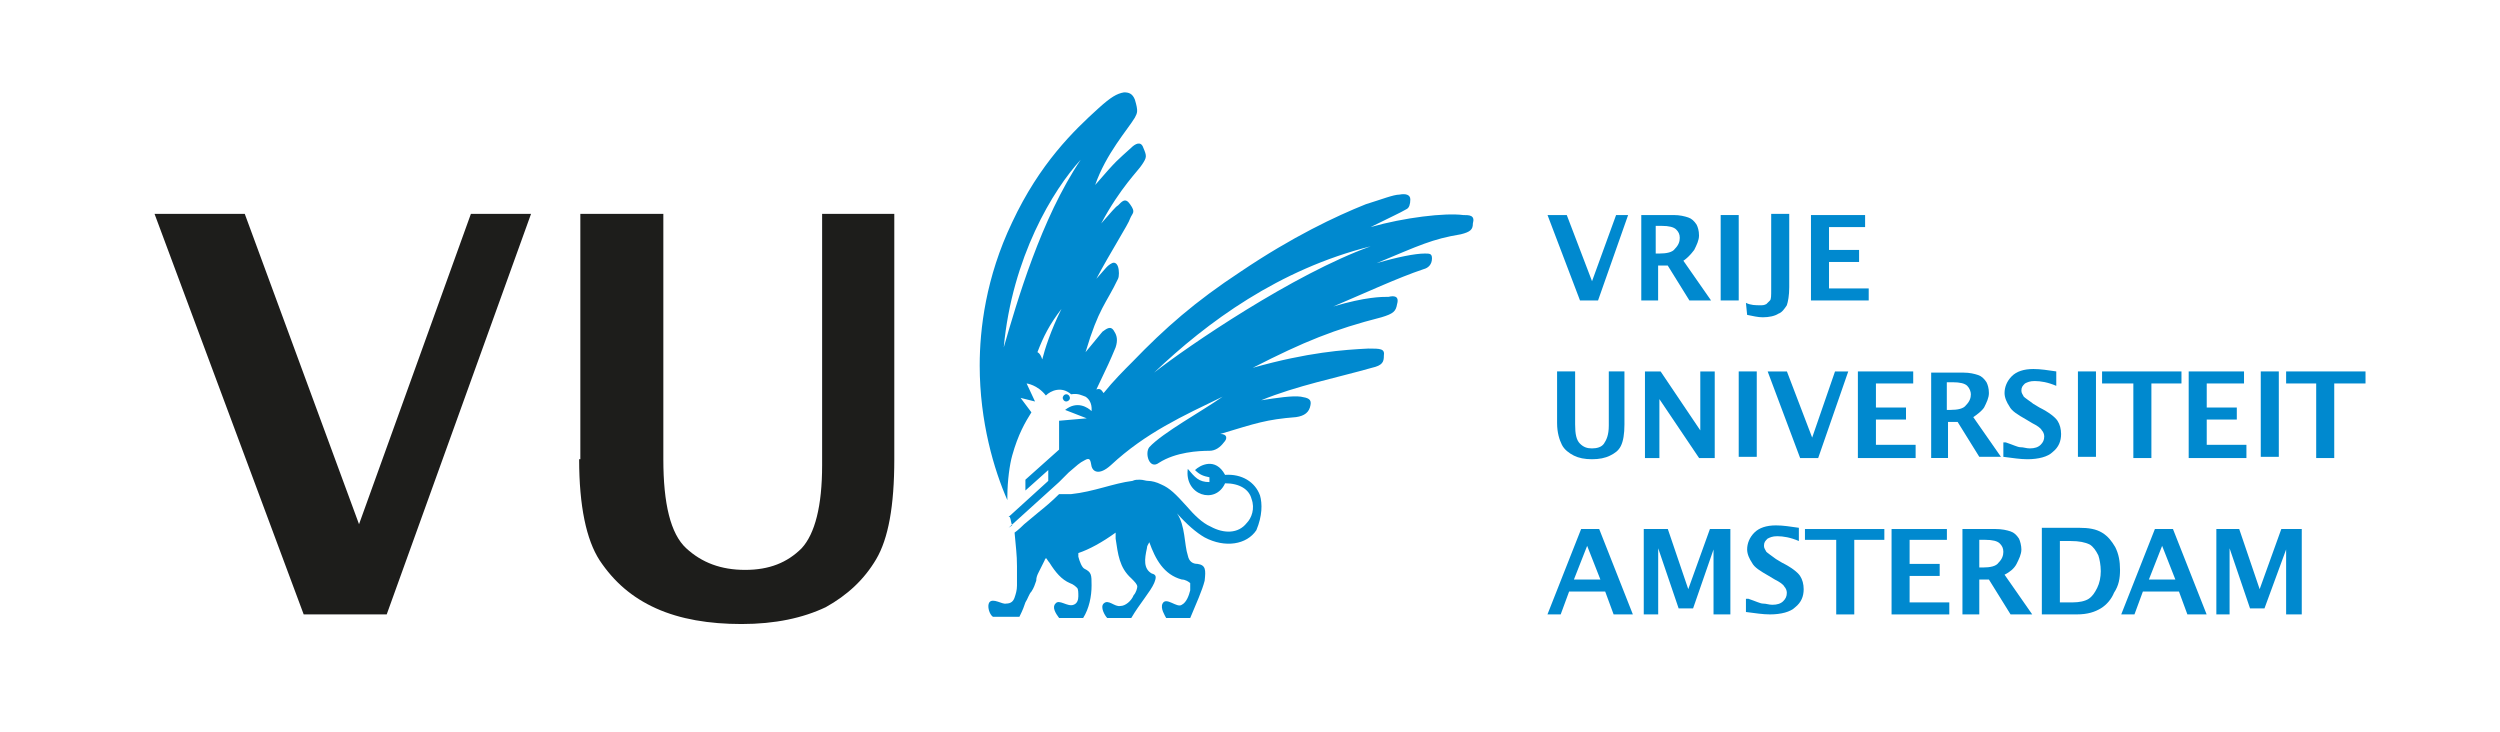
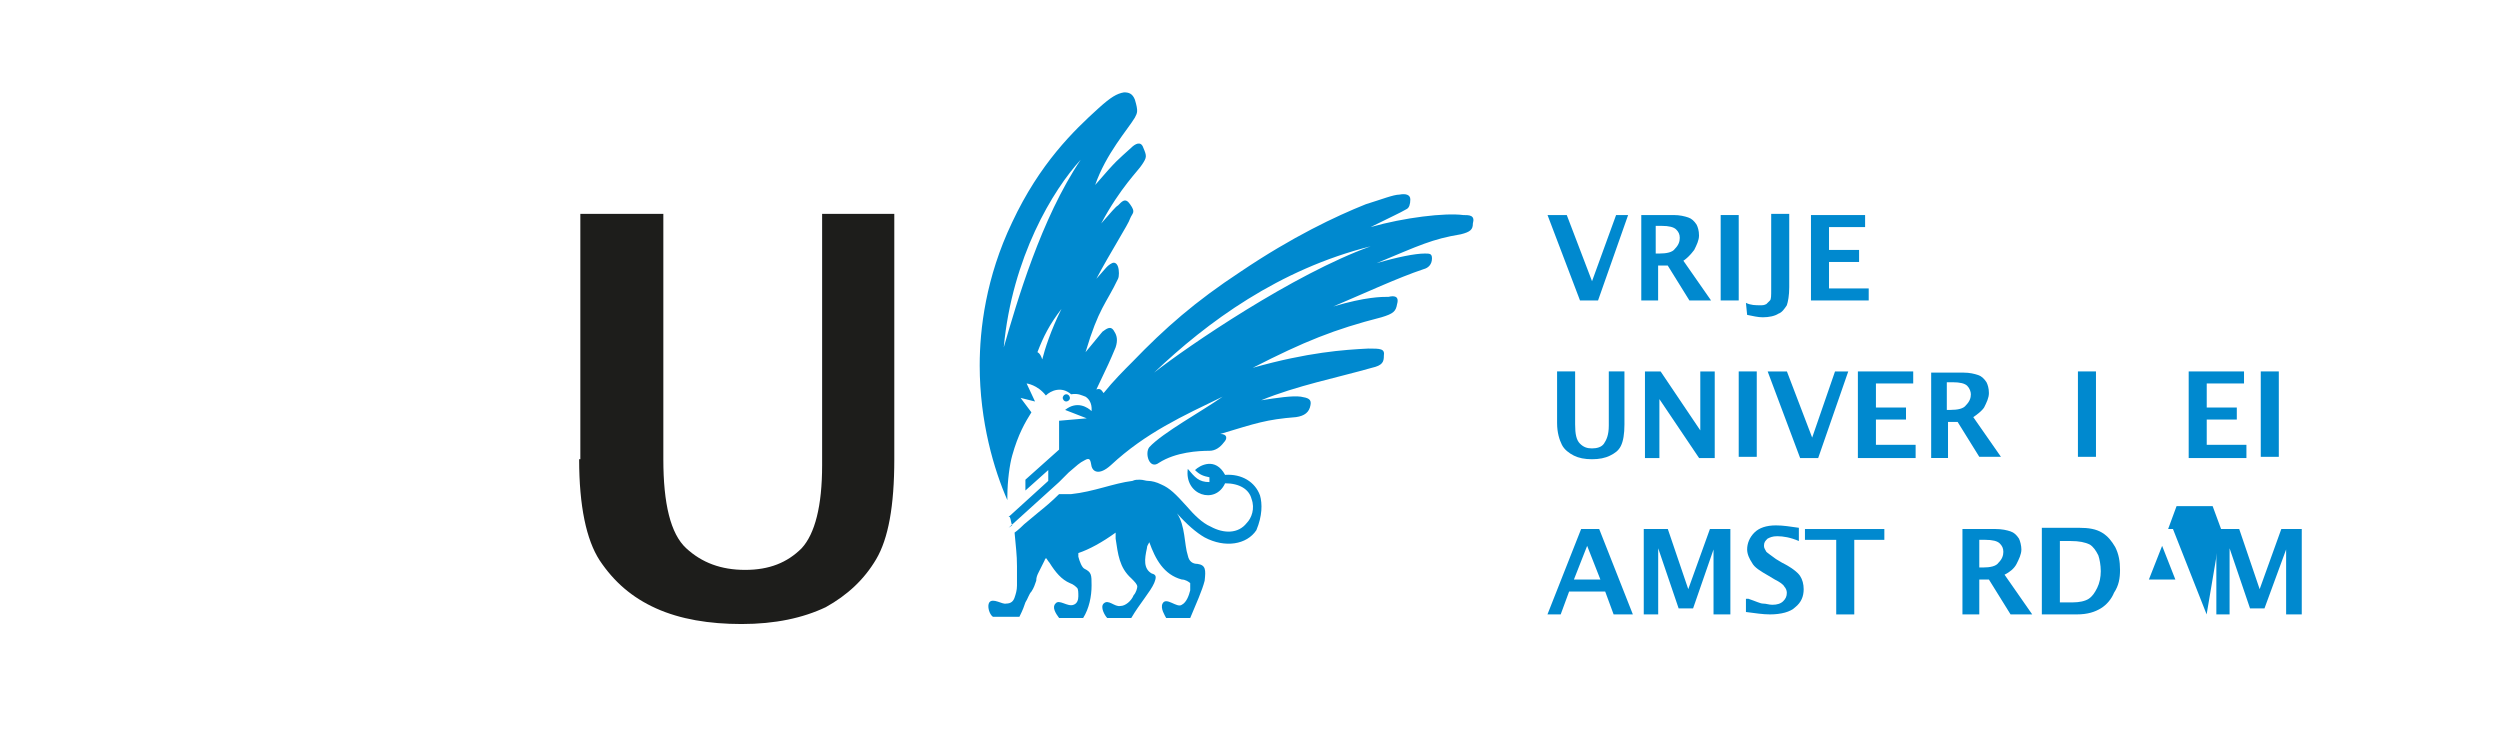
<svg xmlns="http://www.w3.org/2000/svg" xmlns:ns1="http://sodipodi.sourceforge.net/DTD/sodipodi-0.dtd" xmlns:ns2="http://www.inkscape.org/namespaces/inkscape" version="1.1" id="svg2" width="968.504" height="283.464" viewBox="0 0 968.504 283.464" ns1:docname="INESCTECLogotipo_CORPositivo_RGB.ai">
  <defs id="defs6" />
  <ns1:namedview id="namedview4" pagecolor="#ffffff" bordercolor="#000000" borderopacity="0.25" ns2:showpageshadow="2" ns2:pageopacity="0.0" ns2:pagecheckerboard="0" ns2:deskcolor="#d1d1d1" showgrid="false" />
  <g id="g10" ns2:groupmode="layer" ns2:label="Page 1" transform="matrix(1.333,0,0,-1.333,0,283.464)">
-     <polygon class="st1" points="20.8,14.7 30.3,40.5 39.6,14.7 44.6,14.7 32.6,48 25.7,48 13.3,14.7 " id="polygon9792" style="fill:#1d1d1b" transform="matrix(3.496,0,0,-3.496,-1.586,201.892)" />
    <path class="st1" d="m 168.312,79.188 c 0,-13.634 2.098,-23.422 5.943,-29.365 4.195,-6.293 9.439,-10.837 16.43,-13.983 6.992,-3.146 15.382,-4.545 24.821,-4.545 9.788,0 17.829,1.748 24.471,4.894 6.293,3.496 11.187,8.04 14.683,13.983 3.496,5.943 5.244,15.382 5.244,29.016 V 150.503 H 238.928 V 77.44 c 0,-11.886 -2.098,-19.926 -5.943,-24.121 -4.195,-4.195 -9.439,-6.293 -16.43,-6.293 -6.992,0 -12.585,2.098 -17.13,6.293 -4.545,4.195 -6.642,12.935 -6.642,25.869 V 150.503 H 168.661 V 79.188 Z" id="path9794" style="fill:#1d1d1b;stroke-width:3.496" />
    <path class="st2" d="m 425.257,150.153 c 1.748,0 3.496,0 2.797,-2.447 0,-1.748 -0.699,-2.447 -3.496,-3.146 -8.39,-1.398 -11.886,-3.146 -24.471,-8.39 5.943,1.748 11.187,2.797 13.983,2.797 1.398,0 2.098,0 2.098,-1.398 0,-1.748 -1.049,-2.797 -2.447,-3.146 -7.341,-2.447 -17.13,-6.992 -26.219,-10.837 9.439,2.797 13.983,2.797 16.081,2.797 1.398,0.35 3.146,0.35 2.447,-2.098 -0.35,-2.098 -1.049,-2.797 -4.545,-3.845 -13.634,-3.496 -22.373,-6.992 -37.406,-14.683 16.081,4.545 26.568,5.244 33.56,5.593 3.496,0 4.894,0 4.545,-2.098 0,-1.748 -0.35,-2.797 -3.496,-3.496 -9.788,-2.797 -22.024,-5.244 -32.162,-9.439 4.545,0.699 9.089,1.398 11.536,1.049 2.098,-0.35 3.146,-0.699 2.797,-2.447 -0.35,-2.098 -1.748,-3.146 -4.195,-3.496 -8.74,-0.699 -11.536,-1.748 -22.024,-4.894 2.098,0 2.098,-1.398 1.049,-2.447 -1.049,-1.398 -2.447,-2.447 -4.195,-2.447 -3.146,0 -9.788,-0.35 -14.683,-3.496 -2.797,-2.098 -4.195,2.797 -2.797,4.545 3.845,4.195 15.382,10.488 21.325,14.683 -11.536,-5.593 -22.373,-10.488 -32.511,-19.926 -3.496,-3.146 -5.244,-1.748 -5.593,-0.35 -0.35,1.748 -0.35,2.797 -2.098,1.748 -1.398,-0.699 -2.098,-1.398 -4.545,-3.496 v 0 l -2.797,-2.797 v 0 L 293.114,59.261 v 3.146 l 11.536,10.488 v 3.146 l -6.642,-5.943 v 3.146 l 9.788,8.74 v 8.39 l 8.04,0.699 -6.293,2.447 c 3.496,2.797 6.642,0.699 7.691,-0.35 0,0.35 0.35,2.797 -1.748,4.195 -1.049,0.35 -2.098,1.049 -4.195,0.699 -2.797,2.447 -5.943,1.049 -7.341,-0.35 -2.447,3.146 -5.593,3.496 -5.593,3.496 l 2.447,-5.244 -4.195,1.049 3.146,-4.195 c -1.748,-2.797 -3.845,-6.293 -5.593,-12.585 -0.699,-2.447 -1.398,-7.341 -1.398,-11.886 0,-0.35 0,-0.699 0,-1.049 -3.845,8.74 -8.04,22.723 -8.04,39.154 0,10.488 1.748,25.52 9.439,41.601 8.04,17.13 17.829,26.568 25.17,33.211 3.496,3.146 5.244,4.195 7.341,4.545 1.398,0 2.447,-0.35 3.146,-2.098 1.049,-3.496 0.699,-3.845 0,-5.244 -2.098,-3.496 -8.39,-10.488 -11.536,-19.577 6.642,7.691 6.293,6.992 10.488,10.837 1.049,1.049 2.797,2.098 3.496,0 1.049,-2.447 1.049,-2.797 -0.35,-4.894 -1.049,-1.748 -6.293,-6.642 -11.886,-17.13 2.797,3.146 4.195,4.894 4.894,5.244 1.049,1.049 2.098,2.447 3.496,0.35 1.748,-2.447 0.699,-2.447 0,-4.195 -0.35,-1.398 -5.943,-10.138 -9.788,-17.479 2.797,3.146 3.146,3.845 4.545,4.545 0.699,0.35 1.398,0 1.748,-1.049 0.35,-1.049 0.35,-2.797 0,-3.496 -3.496,-7.341 -5.593,-8.39 -9.439,-21.325 3.146,3.845 3.496,4.195 4.894,5.943 1.049,0.699 2.447,2.098 3.496,0 0.699,-1.049 1.049,-2.447 0.35,-4.545 -1.748,-4.195 -2.098,-4.894 -5.593,-12.235 1.049,0.35 1.398,0 2.098,-1.049 2.797,3.496 5.943,6.642 8.39,9.089 9.439,9.788 18.178,17.479 31.463,26.219 15.032,10.138 27.617,16.081 36.357,19.577 4.545,1.398 8.04,2.797 9.788,2.797 1.748,0.35 3.146,0 3.146,-1.398 0,-1.398 -0.35,-2.447 -1.049,-2.797 -2.447,-1.398 -4.195,-2.098 -10.488,-5.244 9.788,2.797 21.674,4.195 26.918,3.496 M 302.902,108.203 c 0.699,2.797 2.447,8.39 5.593,14.683 -3.496,-4.545 -5.244,-8.04 -6.992,-12.585 0.699,-0.35 1.049,-1.049 1.398,-2.098 m -11.187,3.496 c 3.845,13.284 10.837,37.406 22.373,54.535 -8.04,-8.74 -19.926,-28.316 -22.373,-54.535 m 43.698,-7.341 c 9.788,7.691 40.552,28.666 62.925,36.706 -26.568,-6.642 -47.544,-22.024 -62.925,-36.706 m 30.763,-35.658 c -1.398,3.845 -5.244,6.293 -10.138,5.943 -2.797,5.244 -7.341,2.797 -8.74,1.398 1.398,-1.398 2.447,-1.748 4.195,-2.098 v -1.398 c -3.146,0 -4.195,1.398 -6.293,3.845 -1.049,-7.691 8.04,-10.488 10.837,-4.195 4.195,0 6.992,-1.748 7.691,-4.545 1.049,-2.797 0,-5.593 -1.398,-6.992 -2.447,-3.146 -6.642,-3.146 -10.488,-1.049 -2.447,1.049 -4.894,3.496 -6.992,5.943 -3.146,3.496 -4.894,5.244 -7.341,6.293 -1.398,0.699 -2.797,1.049 -3.845,1.049 -0.699,0 -1.398,0.35 -2.447,0.35 -0.699,0 -1.398,0 -2.098,-0.35 -5.593,-0.699 -11.187,-3.146 -17.829,-3.845 h -3.496 c -2.098,-2.098 -4.195,-3.845 -5.943,-5.244 l -4.195,-3.496 c 0,0 0,0 0,0 -1.748,-1.748 -2.797,-2.447 -2.797,-2.447 0.35,-4.195 0.699,-6.293 0.699,-9.788 0,-2.797 0,-4.545 0,-5.593 0,-1.398 -0.35,-2.447 -0.699,-3.496 -0.35,-1.049 -1.049,-1.748 -2.447,-1.748 -1.049,-0.35 -3.845,1.748 -4.894,0.35 -0.699,-1.049 0,-3.496 1.049,-4.195 h 7.691 c 1.049,2.098 1.398,3.146 1.748,4.195 0.699,1.049 1.049,2.447 1.748,3.146 0.699,1.049 1.049,2.098 1.398,3.146 0,1.049 0.35,1.748 0.699,2.447 0.699,1.398 1.398,2.797 1.748,3.496 0,0.35 0.35,0.35 0.35,0.699 0.35,-0.35 0.699,-1.049 1.049,-1.398 1.748,-2.797 3.496,-4.894 5.943,-5.943 1.049,-0.35 1.748,-1.049 2.098,-1.398 0.35,-0.35 0.35,-1.398 0.35,-2.447 0,-1.049 -0.35,-2.098 -1.398,-2.447 -1.748,-0.699 -4.195,1.748 -5.244,0.35 -1.049,-1.049 0,-2.797 1.049,-4.195 h 6.992 c 1.748,2.797 2.447,6.293 2.447,9.439 0,3.146 0,3.845 -2.098,4.894 -0.699,0.35 -1.398,2.098 -1.748,3.496 0,0.35 0,0.35 0,1.049 3.146,1.049 6.992,3.146 10.837,5.943 0,-0.35 0,-1.049 0,-1.748 0.699,-4.545 1.049,-8.39 4.545,-11.536 1.049,-1.049 1.748,-1.748 1.748,-2.447 0,-0.35 -0.35,-1.748 -1.049,-2.447 -0.699,-1.748 -2.447,-3.146 -3.845,-3.146 -1.748,-0.35 -3.496,2.098 -4.894,0.699 -1.049,-1.049 0.35,-3.496 1.049,-4.195 h 6.992 c 2.447,4.195 5.593,7.691 6.642,10.138 0.699,1.748 0.699,2.447 -0.699,2.797 -2.447,1.398 -2.098,4.195 -1.398,7.341 0,0.699 0.35,1.049 0.699,1.748 1.748,-4.894 4.195,-9.439 9.439,-10.837 1.049,0 2.098,-0.699 2.447,-1.049 0,-0.35 0,-1.398 0,-2.098 -0.35,-1.398 -1.049,-3.496 -2.447,-4.195 -1.398,-1.049 -4.545,2.447 -5.593,0.35 -0.699,-1.398 0.699,-3.496 1.049,-4.195 h 6.992 c 1.748,4.195 3.496,8.04 4.195,10.837 0.35,3.146 0.35,4.545 -2.098,4.894 -1.398,0 -2.447,0.699 -2.797,2.447 -1.049,3.146 -0.699,8.74 -3.146,12.235 2.797,-3.146 5.593,-5.593 8.04,-6.992 5.943,-3.146 12.235,-2.098 15.032,2.098 1.748,4.195 1.748,7.691 1.049,10.138 m -57.332,28.316 c 0,-0.35 0.35,-1.049 1.049,-1.049 0.35,0 1.049,0.35 1.049,1.049 0,0.35 -0.35,1.049 -1.049,1.049 -0.699,0 -1.049,-0.699 -1.049,-1.049 M 293.114,62.407 v -3.146 l 1.049,0.699 c -0.35,0.699 -0.35,1.748 -0.699,2.447 z" id="path9796" style="fill:#0089cf;stroke-width:3.496" />
    <polygon class="st2" points="188.3,45.9 190.1,40.9 191.8,40.9 191.8,48 190.5,48 190.5,42.6 188.7,47.5 187.5,47.5 185.8,42.5 185.8,48 184.7,48 184.7,40.9 186.6,40.9 " id="polygon9798" style="fill:#0089cf" transform="matrix(3.496,0,0,-3.496,-1.586,201.892)" />
-     <path class="st2" d="m 632.211,44.229 h -7.691 l 3.845,9.788 z m 9.089,-10.138 -9.788,24.821 h -5.244 l -9.788,-24.821 h 3.845 l 2.447,6.642 h 10.488 l 2.447,-6.642 z" id="path9800" style="fill:#0089cf;stroke-width:3.496" />
+     <path class="st2" d="m 632.211,44.229 h -7.691 l 3.845,9.788 z m 9.089,-10.138 -9.788,24.821 h -5.244 h 3.845 l 2.447,6.642 h 10.488 l 2.447,-6.642 z" id="path9800" style="fill:#0089cf;stroke-width:3.496" />
    <path class="st2" d="m 610.537,46.676 c 0,-1.748 -0.35,-3.496 -1.049,-4.894 -0.699,-1.398 -1.398,-2.447 -2.447,-3.146 -1.049,-0.699 -2.797,-1.049 -4.545,-1.049 h -3.845 v 17.829 h 3.146 c 2.447,0 4.195,-0.35 5.593,-1.049 1.049,-0.699 1.748,-1.748 2.447,-3.146 0.35,-1.049 0.699,-2.797 0.699,-4.545 m 5.593,0.35 c 0,2.447 -0.35,4.545 -1.398,6.642 -1.049,1.748 -2.098,3.146 -3.845,4.195 -1.748,1.049 -3.845,1.398 -6.642,1.398 H 593.407 V 34.091 h 10.138 c 3.146,0 5.244,0.699 6.992,1.748 1.748,1.049 3.146,2.797 3.845,4.545 1.398,2.098 1.748,4.195 1.748,6.642" id="path9802" style="fill:#0089cf;stroke-width:3.496" />
    <path class="st2" d="m 582.221,52.269 c 0,-1.049 -0.35,-2.098 -1.398,-3.146 -0.699,-1.049 -2.447,-1.398 -4.545,-1.398 h -1.049 v 8.04 h 1.748 c 2.098,0 3.496,-0.35 4.195,-1.049 0.699,-0.699 1.049,-1.398 1.049,-2.447 m 3.845,-3.496 c 0.699,1.398 1.398,2.797 1.398,4.195 0,1.049 -0.35,2.447 -0.699,3.146 -0.699,1.049 -1.398,1.748 -2.447,2.098 -1.049,0.35 -2.447,0.699 -4.545,0.699 h -9.439 V 34.091 h 4.894 v 10.138 h 2.797 l 6.293,-10.138 h 6.293 l -8.04,11.536 c 1.398,0.699 2.797,1.748 3.496,3.146" id="path9804" style="fill:#0089cf;stroke-width:3.496" />
-     <polygon class="st2" points="159.2,41.8 159.2,43.8 161.7,43.8 161.7,44.8 159.2,44.8 159.2,47 162.5,47 162.5,48 157.7,48 157.7,40.9 162.3,40.9 162.3,41.8 " id="polygon9806" style="fill:#0089cf" transform="matrix(3.496,0,0,-3.496,-1.586,201.892)" />
    <polygon class="st2" points="153.1,48 153.1,41.8 150.5,41.8 150.5,40.9 157.1,40.9 157.1,41.8 154.6,41.8 154.6,48 " id="polygon9808" style="fill:#0089cf" transform="matrix(3.496,0,0,-3.496,-1.586,201.892)" />
    <path class="st2" d="m 508.109,38.636 c 2.098,-0.699 3.496,-1.398 4.195,-1.398 1.049,0 1.748,-0.35 2.797,-0.35 1.398,0 2.447,0.35 3.146,1.049 0.699,0.699 1.049,1.398 1.049,2.447 0,0.699 -0.35,1.398 -0.699,1.748 -0.35,0.699 -1.398,1.398 -2.797,2.098 l -1.748,1.049 c -2.447,1.398 -4.195,2.447 -4.894,3.845 -0.699,1.049 -1.398,2.447 -1.398,3.845 0,1.748 0.699,3.496 2.098,4.894 1.398,1.398 3.496,2.098 6.293,2.098 2.098,0 4.195,-0.35 6.642,-0.699 v -3.845 c -2.447,1.049 -4.545,1.398 -6.293,1.398 -1.398,0 -2.098,-0.35 -2.797,-0.699 -0.699,-0.699 -1.049,-1.049 -1.049,-2.098 0,-0.699 0.35,-1.049 0.699,-1.748 0.35,-0.35 1.398,-1.049 2.797,-2.098 l 1.748,-1.049 c 2.797,-1.398 4.545,-2.797 5.244,-3.845 0.699,-1.049 1.049,-2.447 1.049,-3.845 0,-2.098 -0.699,-3.845 -2.447,-5.244 -1.398,-1.398 -4.195,-2.098 -7.341,-2.098 -2.098,0 -4.195,0.35 -6.992,0.699 v 3.845 z" id="path9810" style="fill:#0089cf;stroke-width:3.496" />
    <polygon class="st2" points="140.8,45.9 142.6,40.9 144.3,40.9 144.3,48 142.9,48 142.9,42.6 141.2,47.5 140,47.5 138.3,42.5 138.3,48 137.1,48 137.1,40.9 139.1,40.9 " id="polygon9812" style="fill:#0089cf" transform="matrix(3.496,0,0,-3.496,-1.586,201.892)" />
    <path class="st2" d="m 465.11,44.229 h -7.691 l 3.845,9.788 z m 9.439,-10.138 -9.788,24.821 h -5.244 l -9.788,-24.821 h 3.845 l 2.447,6.642 h 10.488 l 2.447,-6.642 z" id="path9814" style="fill:#0089cf;stroke-width:3.496" />
    <rect x="657.032" y="-104.707" class="st2" width="5.244" height="24.821" id="rect9816" style="fill:#0089cf;stroke-width:3.496" transform="scale(1,-1)" />
    <polygon class="st2" points="183.9,28.8 183.9,30.8 186.4,30.8 186.4,31.8 183.9,31.8 183.9,33.9 187.2,33.9 187.2,35 182.4,35 182.4,27.8 187,27.8 187,28.8 " id="polygon9818" style="fill:#0089cf" transform="matrix(3.496,0,0,-3.496,-1.586,201.892)" />
-     <polygon class="st2" points="177.8,35 177.8,28.8 175.2,28.8 175.2,27.8 181.8,27.8 181.8,28.8 179.3,28.8 179.3,35 " id="polygon9820" style="fill:#0089cf" transform="matrix(3.496,0,0,-3.496,-1.586,201.892)" />
    <rect x="603.895" y="-104.707" class="st2" width="5.244" height="24.821" id="rect9822" style="fill:#0089cf;stroke-width:3.496" transform="scale(1,-1)" />
-     <path class="st2" d="m 582.92,84.082 c 2.098,-0.699 3.496,-1.398 4.195,-1.398 1.049,0 1.748,-0.35 2.797,-0.35 1.398,0 2.447,0.35 3.146,1.049 0.699,0.699 1.049,1.398 1.049,2.447 0,0.699 -0.35,1.398 -0.699,1.748 -0.35,0.699 -1.398,1.398 -2.797,2.098 l -1.748,1.049 c -2.447,1.398 -4.195,2.447 -4.894,3.845 -0.699,1.049 -1.398,2.447 -1.398,3.845 0,1.748 0.699,3.496 2.098,4.894 1.398,1.398 3.496,2.098 6.293,2.098 2.098,0 4.195,-0.35 6.642,-0.699 v -4.195 c -2.447,1.049 -4.545,1.398 -6.293,1.398 -1.398,0 -2.098,-0.35 -2.797,-0.699 -0.699,-0.699 -1.049,-1.049 -1.049,-2.098 0,-0.699 0.35,-1.049 0.699,-1.748 0.35,-0.35 1.398,-1.049 2.797,-2.098 l 1.748,-1.049 c 2.797,-1.398 4.545,-2.797 5.244,-3.845 0.699,-1.049 1.049,-2.447 1.049,-3.845 0,-2.098 -0.699,-3.845 -2.447,-5.244 -1.398,-1.398 -4.195,-2.098 -7.341,-2.098 -2.098,0 -4.195,0.35 -6.992,0.699 v 4.195 z" id="path9824" style="fill:#0089cf;stroke-width:3.496" />
    <path class="st2" d="m 572.782,98.065 c 0,-1.049 -0.35,-2.098 -1.398,-3.146 -0.699,-1.049 -2.447,-1.398 -4.545,-1.398 h -1.049 v 8.04 h 1.748 c 2.098,0 3.496,-0.35 4.195,-1.049 0.699,-0.699 1.049,-1.748 1.049,-2.447 m 3.845,-3.845 c 0.699,1.398 1.398,2.797 1.398,4.195 0,1.398 -0.35,2.447 -0.699,3.146 -0.699,1.049 -1.398,1.748 -2.447,2.098 -1.049,0.35 -2.447,0.699 -4.195,0.699 h -9.439 V 79.537 h 4.894 v 10.488 h 2.797 l 6.293,-10.138 h 6.293 L 573.481,91.423 c 1.049,0.699 2.447,1.748 3.146,2.797" id="path9826" style="fill:#0089cf;stroke-width:3.496" />
    <polygon class="st2" points="156.4,28.8 156.4,30.8 158.9,30.8 158.9,31.8 156.4,31.8 156.4,33.9 159.7,33.9 159.7,35 154.9,35 154.9,27.8 159.5,27.8 159.5,28.8 " id="polygon9828" style="fill:#0089cf" transform="matrix(3.496,0,0,-3.496,-1.586,201.892)" />
    <polygon class="st2" points="149,27.8 151.1,33.3 153,27.8 154.1,27.8 151.6,35 150.1,35 147.4,27.8 " id="polygon9830" style="fill:#0089cf" transform="matrix(3.496,0,0,-3.496,-1.586,201.892)" />
    <rect x="505.312" y="-104.707" class="st2" width="5.244" height="24.821" id="rect9832" style="fill:#0089cf;stroke-width:3.496" transform="scale(1,-1)" />
    <polygon class="st2" points="143,35 141.7,35 138.4,30.1 138.4,35 137.2,35 137.2,27.8 138.5,27.8 141.8,32.7 141.8,27.8 143,27.8 " id="polygon9834" style="fill:#0089cf" transform="matrix(3.496,0,0,-3.496,-1.586,201.892)" />
    <path class="st2" d="m 452.525,104.707 h 5.244 V 89.326 c 0,-2.797 0.35,-4.545 1.398,-5.593 1.049,-1.049 2.098,-1.398 3.496,-1.398 1.398,0 2.797,0.35 3.496,1.398 0.699,1.049 1.398,2.447 1.398,5.244 v 15.731 h 4.545 V 89.326 c 0,-2.797 -0.35,-4.894 -1.049,-6.293 -0.699,-1.398 -1.748,-2.098 -3.146,-2.797 -1.398,-0.699 -3.146,-1.049 -5.244,-1.049 -2.098,0 -3.845,0.35 -5.244,1.049 -1.398,0.699 -2.797,1.748 -3.496,3.146 -0.699,1.398 -1.398,3.496 -1.398,6.293 z" id="path9836" style="fill:#0089cf;stroke-width:3.496" />
    <polygon class="st2" points="152.5,15.8 152.5,17.7 155,17.7 155,18.7 152.5,18.7 152.5,20.9 155.8,20.9 155.8,21.9 151,21.9 151,14.8 155.5,14.8 155.5,15.8 " id="polygon9838" style="fill:#0089cf" transform="matrix(3.496,0,0,-3.496,-1.586,201.892)" />
    <path class="st2" d="m 507.409,124.634 c 1.398,-0.699 2.797,-0.699 4.195,-0.699 0.699,0 1.049,0 1.748,0.35 0.35,0.35 0.699,0.699 1.049,1.049 0.35,0.35 0.35,1.398 0.35,3.146 v 22.024 h 5.244 v -21.325 c 0,-2.447 -0.35,-4.195 -0.699,-5.244 -0.699,-1.049 -1.398,-2.098 -2.447,-2.447 -1.049,-0.699 -2.797,-1.049 -4.545,-1.049 -1.398,0 -2.797,0.35 -4.545,0.699 z" id="path9840" style="fill:#0089cf;stroke-width:3.496" />
    <rect x="500.068" y="-150.153" class="st2" width="5.244" height="24.821" id="rect9842" style="fill:#0089cf;stroke-width:3.496" transform="scale(1,-1)" />
    <path class="st2" d="m 488.182,143.511 c 0,-1.049 -0.35,-2.098 -1.398,-3.146 -0.699,-1.049 -2.447,-1.398 -4.545,-1.398 h -1.049 v 8.04 h 1.748 c 2.098,0 3.496,-0.35 4.195,-1.049 0.699,-0.699 1.049,-1.398 1.049,-2.447 m 4.195,-3.496 c 0.699,1.398 1.398,2.797 1.398,4.195 0,1.398 -0.35,2.447 -0.699,3.146 -0.699,1.049 -1.398,1.748 -2.447,2.098 -1.049,0.35 -2.447,0.699 -4.195,0.699 h -9.439 v -24.821 h 4.894 v 10.138 h 2.797 l 6.293,-10.138 h 6.293 l -8.04,11.536 c 1.049,0.699 2.098,1.748 3.146,3.146" id="path9844" style="fill:#0089cf;stroke-width:3.496" />
    <polygon class="st2" points="130.7,14.8 132.8,20.3 134.8,14.8 135.8,14.8 133.3,21.9 131.8,21.9 129.1,14.8 " id="polygon9846" style="fill:#0089cf" transform="matrix(3.496,0,0,-3.496,-1.586,201.892)" />
-     <polygon class="st2" points="194.5,35 194.5,28.8 197.1,28.8 197.1,27.8 190.5,27.8 190.5,28.8 193,28.8 193,35 " id="polygon9848" style="fill:#0089cf" transform="matrix(3.496,0,0,-3.496,-1.586,201.892)" />
  </g>
</svg>